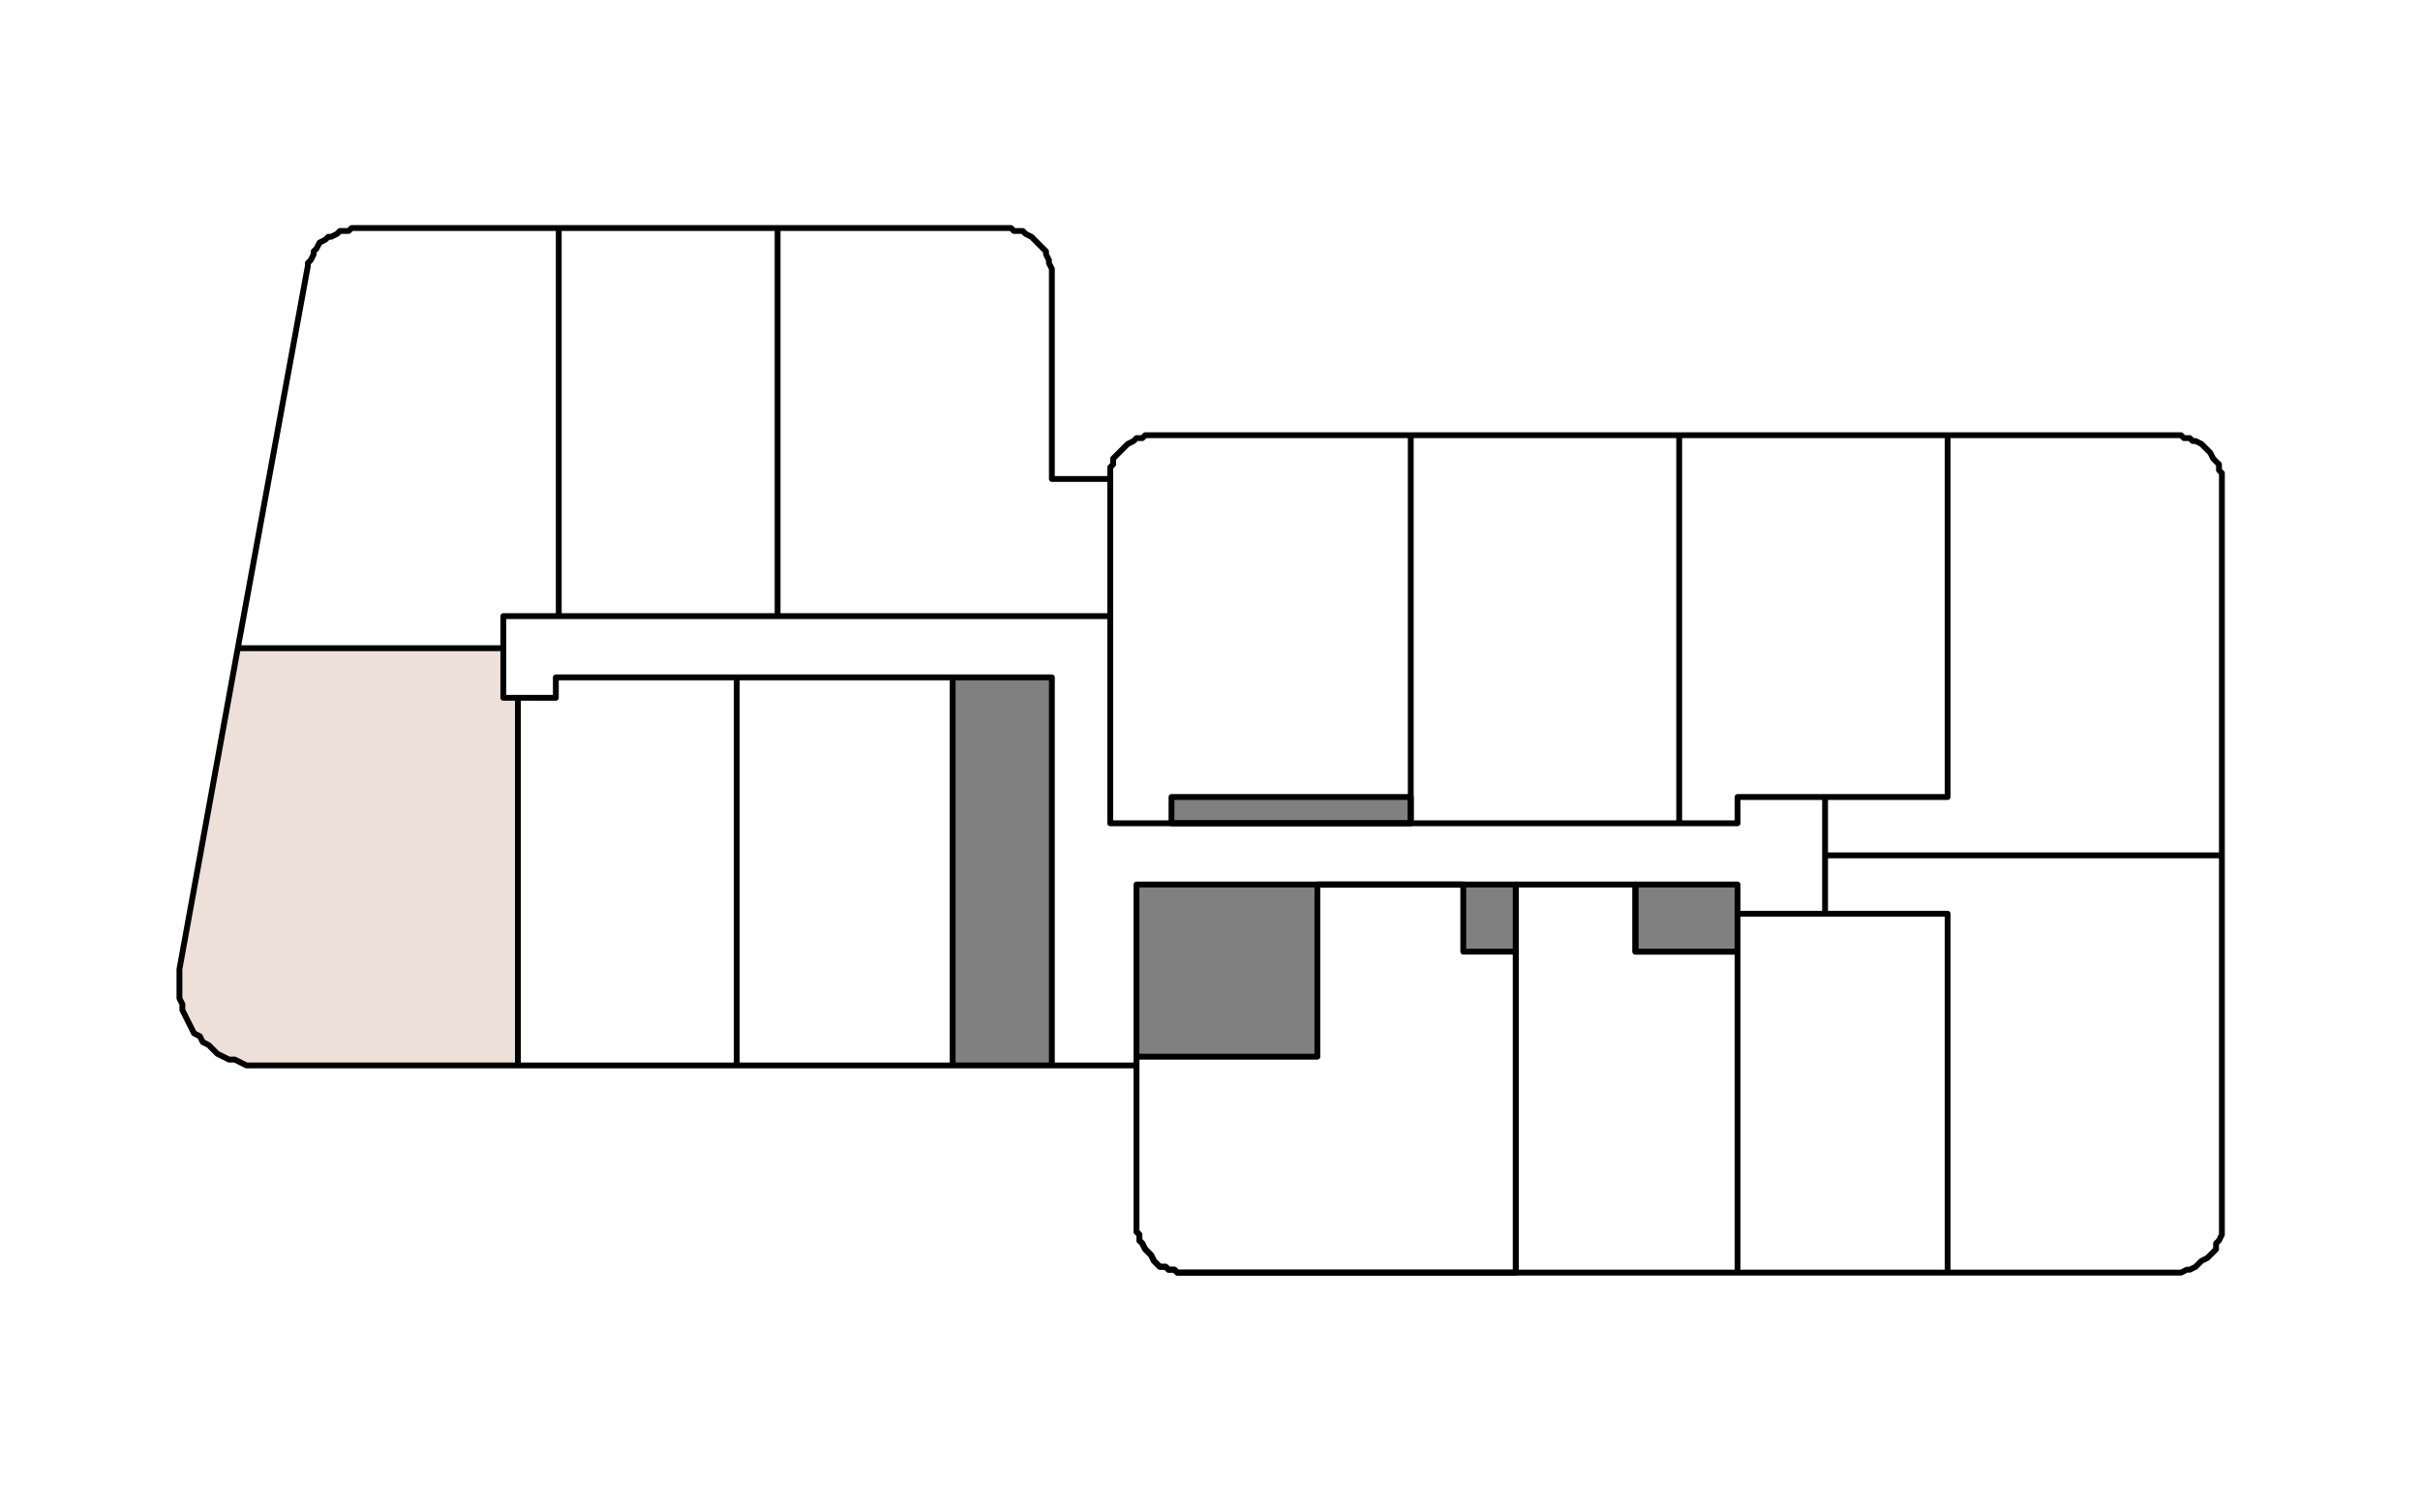
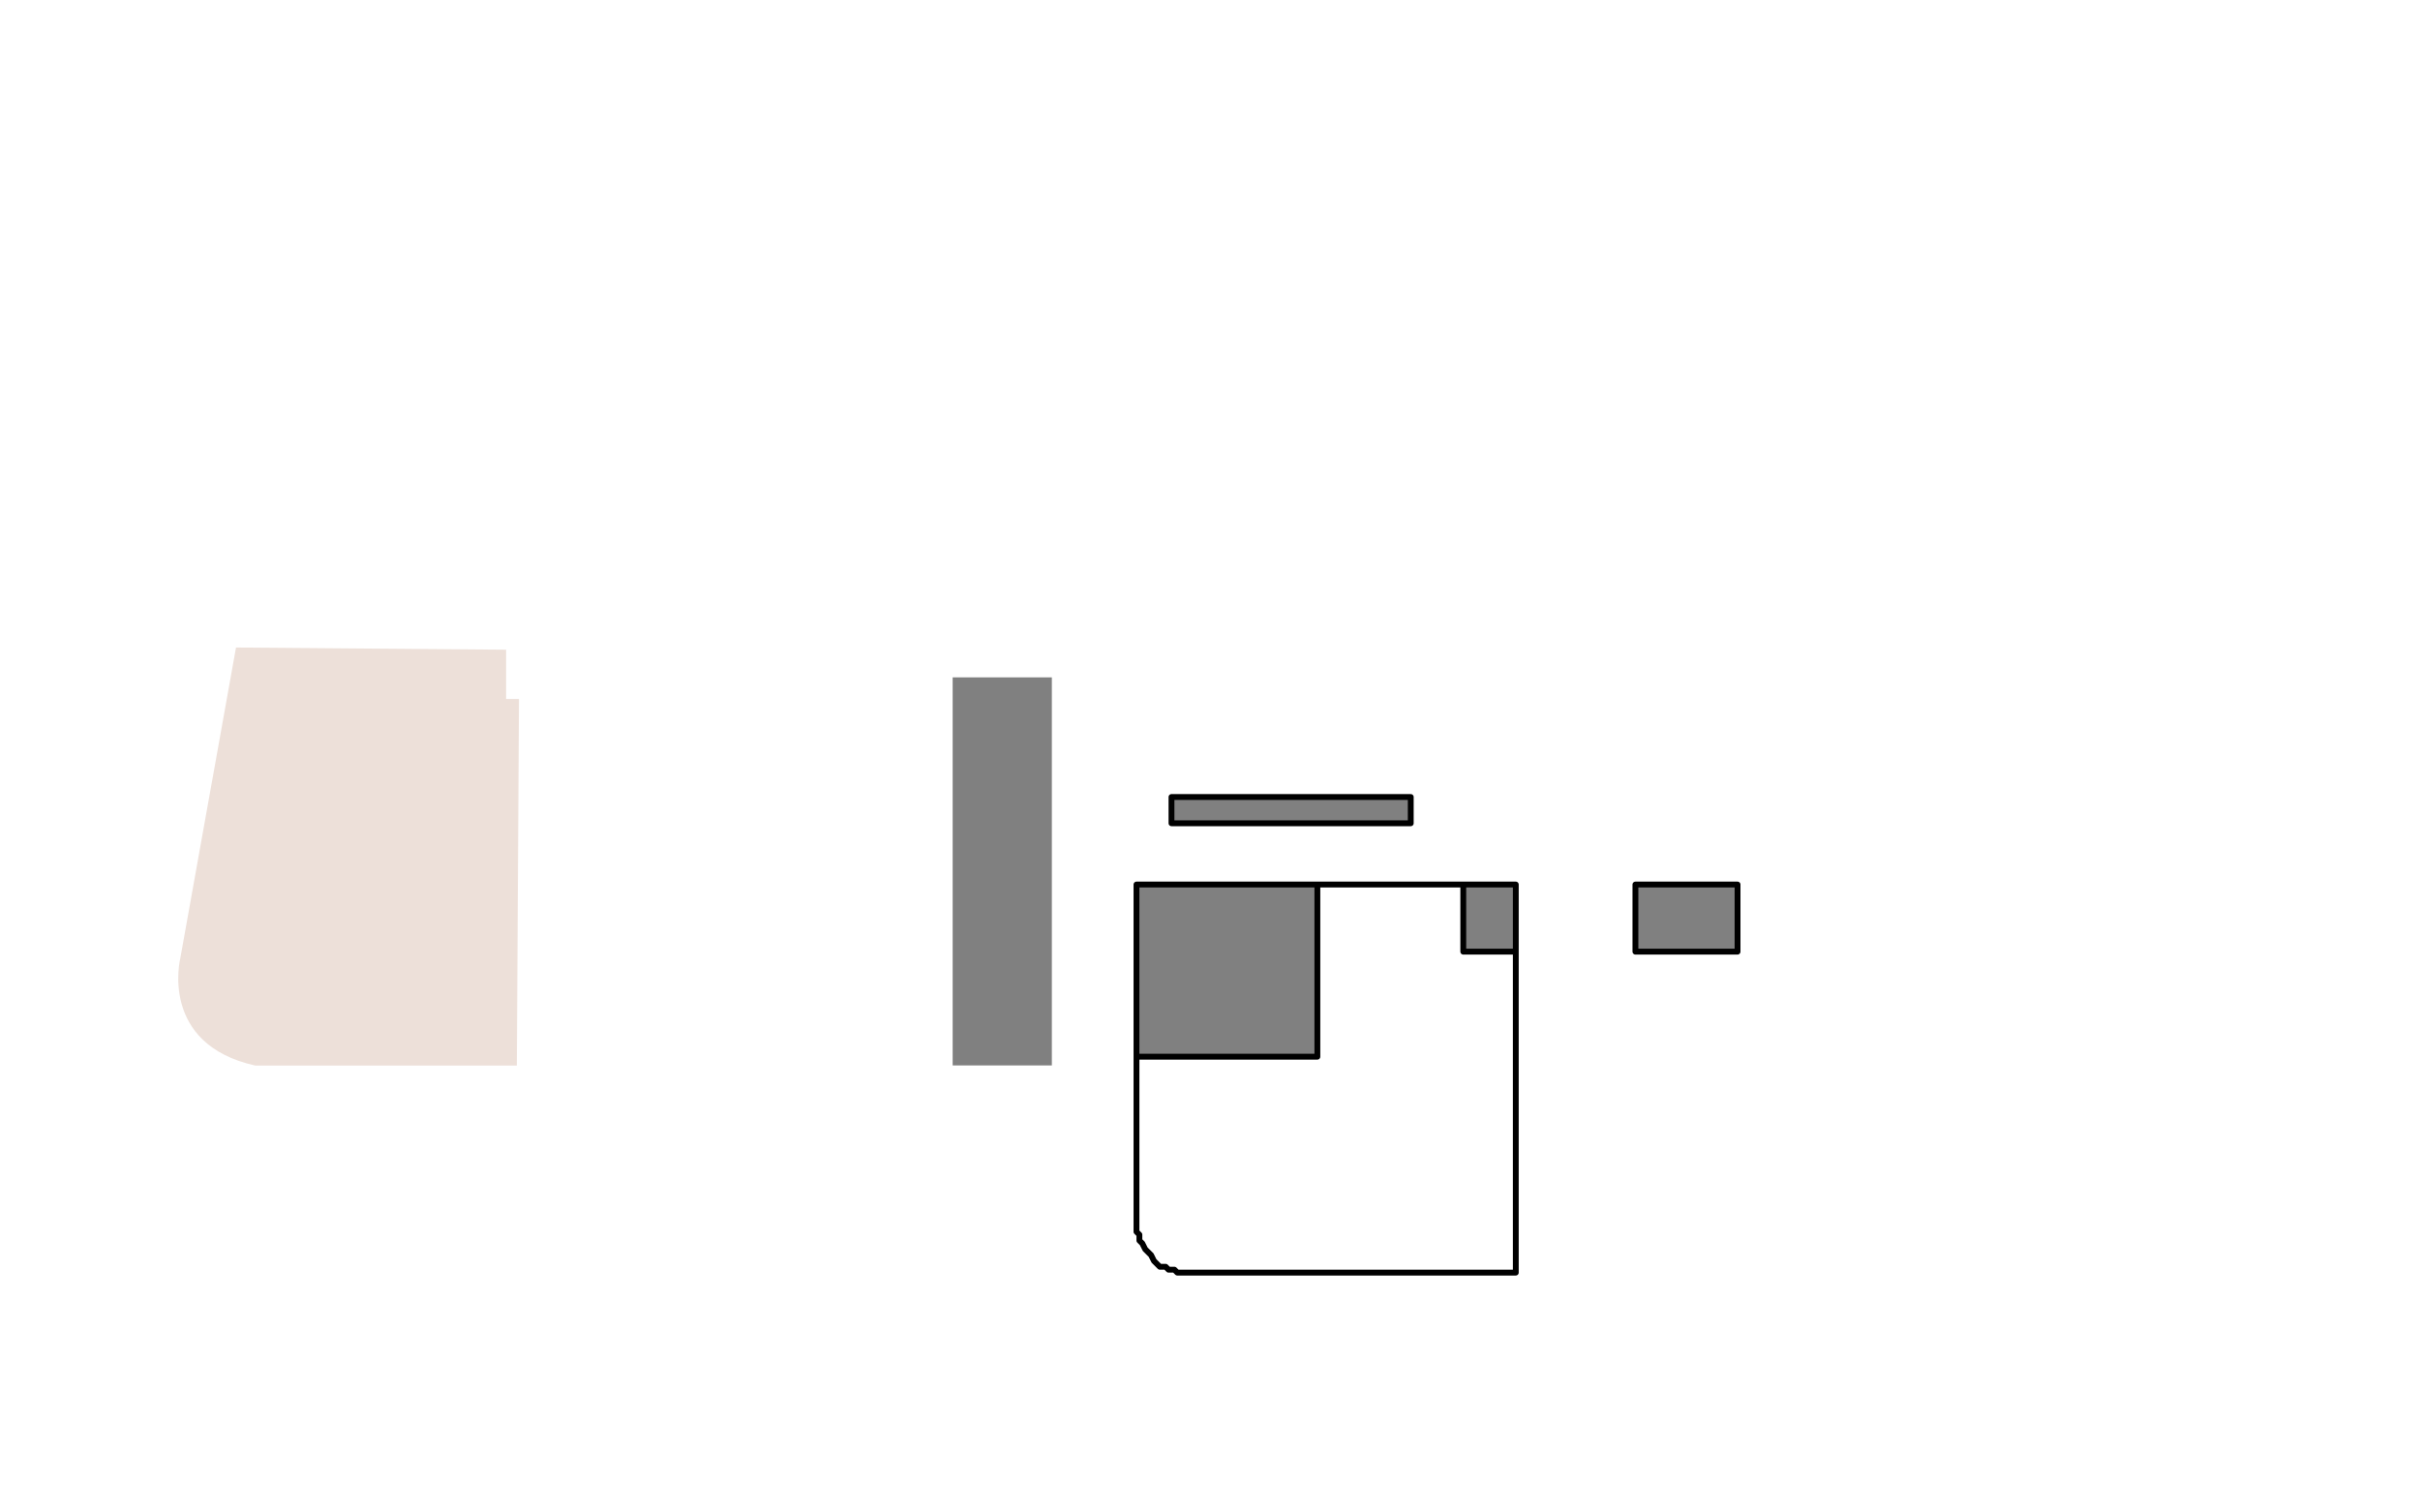
<svg xmlns="http://www.w3.org/2000/svg" id="Layer_1" data-name="Layer 1" viewBox="0 0 160 100">
  <defs>
    <style>.cls-1{fill:#ede0d9;}.cls-2{fill:gray;}.cls-3{fill:none;stroke:#000;stroke-linecap:round;stroke-linejoin:round;stroke-width:0.386px;}</style>
  </defs>
  <path class="cls-1" d="M11.919,63.366s-1.417,5.668,4.961,7.086h17.291l.142-24.238h-.851V42.956l-17.858-.145Z" />
  <path class="cls-2" d="M75.139,69.864h11.961v-11.381h-11.961Zm21.606-6.945h3.472v-4.437h-3.472Zm11.382,0h6.752v-4.437h-6.752Zm-30.672-8.488h15.818v-1.736h-15.818Zm-14.469,16.011h6.558v-25.657h-6.558Z" />
-   <path class="cls-3" d="M69.545,44.786H62.986m6.559,25.657v-25.657m-6.559,25.657h6.559m-6.559-25.657v25.657m10.417-16.012h5.595m-5.595-22.763v22.763m0-22.956v.193m0-.579v.386m0-.579v.193m.193-.386-.193.193m.193-.579v.386m.193-.579-.193.193m.386-.386-.193.193m.386-.385-.193.192m.386-.385-.193.193m.386-.386-.193.193m.578-.386-.385.193m.578-.386-.193.193m.579-.193h-.386m.579-.193-.193.193m.386-.193h-.193m.579,0h-.386m17.362,0H76.297m16.976,25.657v-25.657m-14.275,25.657H93.273m-56.33-39.354v25.658m14.468-25.658H36.943m14.468,25.658v-25.658m-14.468,25.658H51.411m-35.688,2.122-3.859,21.22m21.414-21.22H15.723m17.555,3.279v-3.279m.964,3.279h-.964m.964,24.307v-24.307m-17.169,24.307H34.242m-17.555,0h.386m-.772,0h.386m-.771-.193.385.193m-.771-.386.386.193m-.772-.193h.386m-.772-.193.386.193m-.772-.386.386.193m-.772-.579.386.386m-.578-.579.192.193m-.578-.386.386.193m-.579-.578.193.385m-.579-.578.386.193m-.579-.579.193.386m-.386-.772.193.386m-.386-.772.193.386m-.386-.771.193.385m-.193-.771v.386m-.193-.772.193.386m-.193-.772v.386m0-.772v.386m0-.771v.385m0-.771v.386m0-.772v.386m36.847-19.677H36.75m11.961,25.657v-25.657m-14.469,25.657H48.711m-14.469-24.307v24.307m2.508-24.307H34.242m2.508-1.35v1.35m26.236-1.35H48.711m14.275,12.925v-12.925m-14.275,25.657H62.986m-14.275-25.657v25.657m51.507,13.697v-21.22m-21.606,21.22h21.606m-21.992,0h.386m-.772,0h.386m-.579-.193.193.193m-.579-.193h.386m-.579-.193.193.193m-.578-.193h.385m-.578-.193.193.193m-.386-.386.193.193m-.386-.579.193.386m-.386-.579.193.193m-.386-.386.193.193m-.386-.578.193.385m-.386-.578.193.193m-.193-.579v.386m-.193-.579.193.193m-.193-.579v.386m0-.579v.193m0-11.189v10.996m21.606-22.378H87.1m21.027,4.438v-4.438m6.752,4.438h-6.752m6.752,21.22v-21.22m-14.661,21.22h14.661m-14.661-25.658v25.658m7.909-25.658h-7.909m28.551,1.93h-13.89m13.89,23.728v-23.728m-13.89,23.728h13.89m-13.89-23.728v23.728m32.023-3.473v-24.114m0,24.5v-.386m0,.772v-.386m0,.579v-.193m-.192.579.192-.386m-.385.579.193-.193m-.193.578v-.385m-.193.578.193-.193m-.386.386.193-.193m-.386.386.193-.193m-.579.386.386-.193m-.579.386.193-.193m-.386.386.193-.193m-.579.386.386-.193m-.579.193h.193m-.578.193.385-.193m-.578.193h.193m-.579,0h.386m-15.24,0h14.854m-22.957-23.728h8.103m-8.103-3.859v3.859m26.236-3.859H120.666m8.103-3.858h-8.103m8.103-23.921v23.921m14.854-23.921H128.769m15.047,0h-.193m.579,0h-.386m.578.193-.192-.193m.578.193h-.386m.579.193-.193-.193m.386.193h-.193m.579.193-.386-.193m.579.386-.193-.193m.386.386-.193-.193m.386.385-.193-.192m.386.578-.193-.386m.386.579-.193-.193m.386.386-.193-.193m.193.579v-.386m.192.579-.192-.193m.192.579v-.386m0,.579v-.193m0,.578v-.385m0,24.692V32.246m-26.236,24.307h26.236m-26.236-3.858v3.858m-9.645-2.122h3.858m-3.858-25.657v25.657m17.748-25.657H111.021m17.748,23.921v-23.921m-13.89,23.921h13.89m-13.89,1.736v-1.736m-21.606,1.736h17.748m-17.748-25.657v25.657m17.748-25.657H93.273m17.748,25.657v-25.657m-44.563-13.697H51.411m15.433,0h-.386m.579.193-.193-.193m.579.193h-.386m.579,0h-.193m.386.193-.193-.193m.579.386-.386-.193m.579.386-.193-.193m.386.386-.193-.193m.385.386-.192-.193m.385.386-.193-.193m.386.386-.193-.193m.193.386v-.193m.193.578-.193-.385m.193.578v-.193m.193.579-.193-.386m.193,14.276v-13.89m3.858,13.89H69.545m3.858,9.067v-9.067m-21.992,9.067H73.403m-21.992-25.658v25.658m-14.468,0v-25.658m-3.665,25.658h3.665m-3.665,2.122v-2.122m-17.555,2.122H33.278m-12.925-25.272-4.63,25.272m4.63-25.465v.193m.192-.386-.192.193m.385-.578-.193.385m.193-.578v.193m.193-.386-.193.193m.386-.579-.193.386m.579-.579-.386.193m.579-.386-.193.193m.386-.193h-.193m.579-.193-.386.193m.579-.386-.193.193m.385-.193h-.192m.578,0h-.386m.579-.193-.193.193m.579-.193h-.386m13.697,0H23.632m25.079,25.658H33.278m40.125,0H57.777m11.768,29.708h5.594" />
  <path class="cls-3" d="M78.611,84.14h21.606m-21.991,0h.385m-.771,0h.386m-.579-.193.193.193m-.579-.193h.386m-.579-.193.193.193m-.579-.193h.386m-.579-.193.193.193m-.386-.386.193.193m-.385-.579.192.386m-.385-.579.193.193m-.386-.386.193.193m-.386-.578.193.385m-.386-.578.193.193m-.193-.579v.386m-.193-.579.193.193m-.193-.579v.386m0-.579v.193m0-11.189v10.996m11.96-10.996h-11.96m11.96-11.382v11.382m9.646-11.382h-9.646m9.646,4.437v-4.437m3.472,4.437h-3.472m3.472,21.221V62.919m14.662,0v-4.437m-6.752,4.437h6.752m-6.752-4.437v4.437m6.752-4.437h-6.752m-7.91,4.437v-4.437m-3.472,4.437h3.472m-3.472-4.437v4.437m3.472-4.437h-3.472m-9.646,11.382v-11.382m-11.96,11.382h11.96m-11.96-11.382v11.382m11.96-11.382h-11.96m18.134-5.787h-15.819m15.819,1.736v-1.736m-15.819,1.736h15.819m-15.819-1.736v1.736" />
</svg>